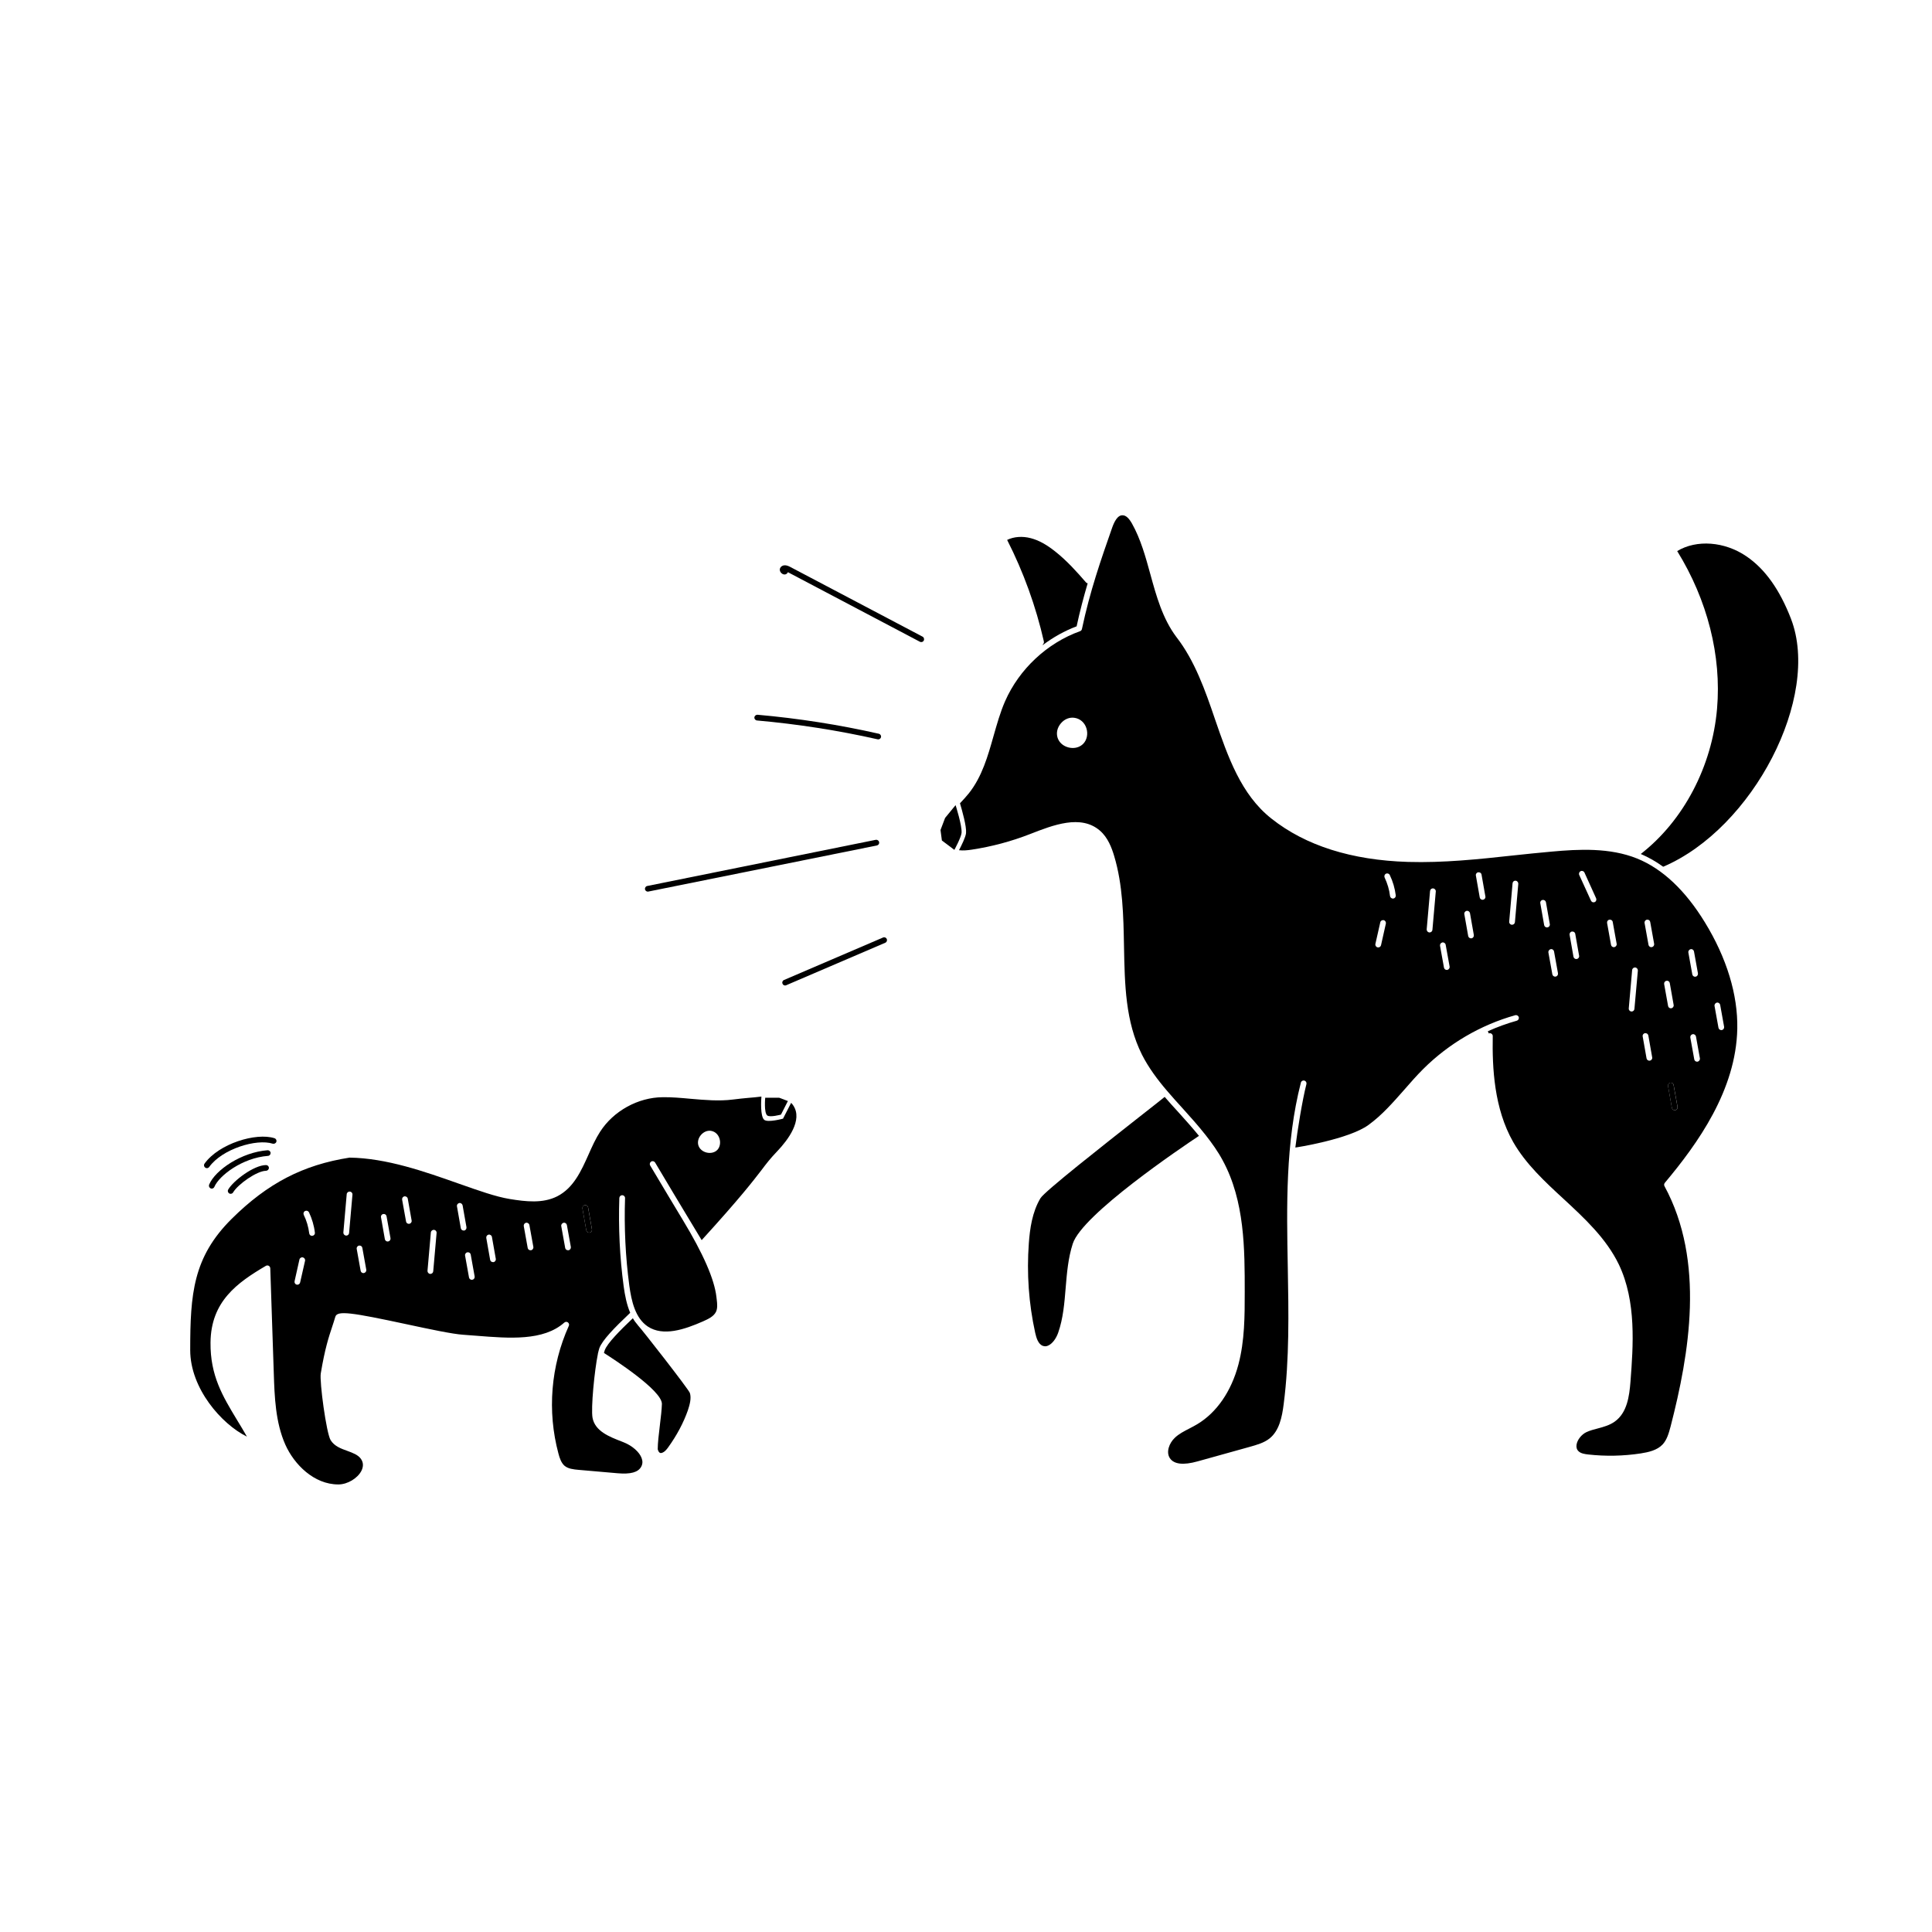
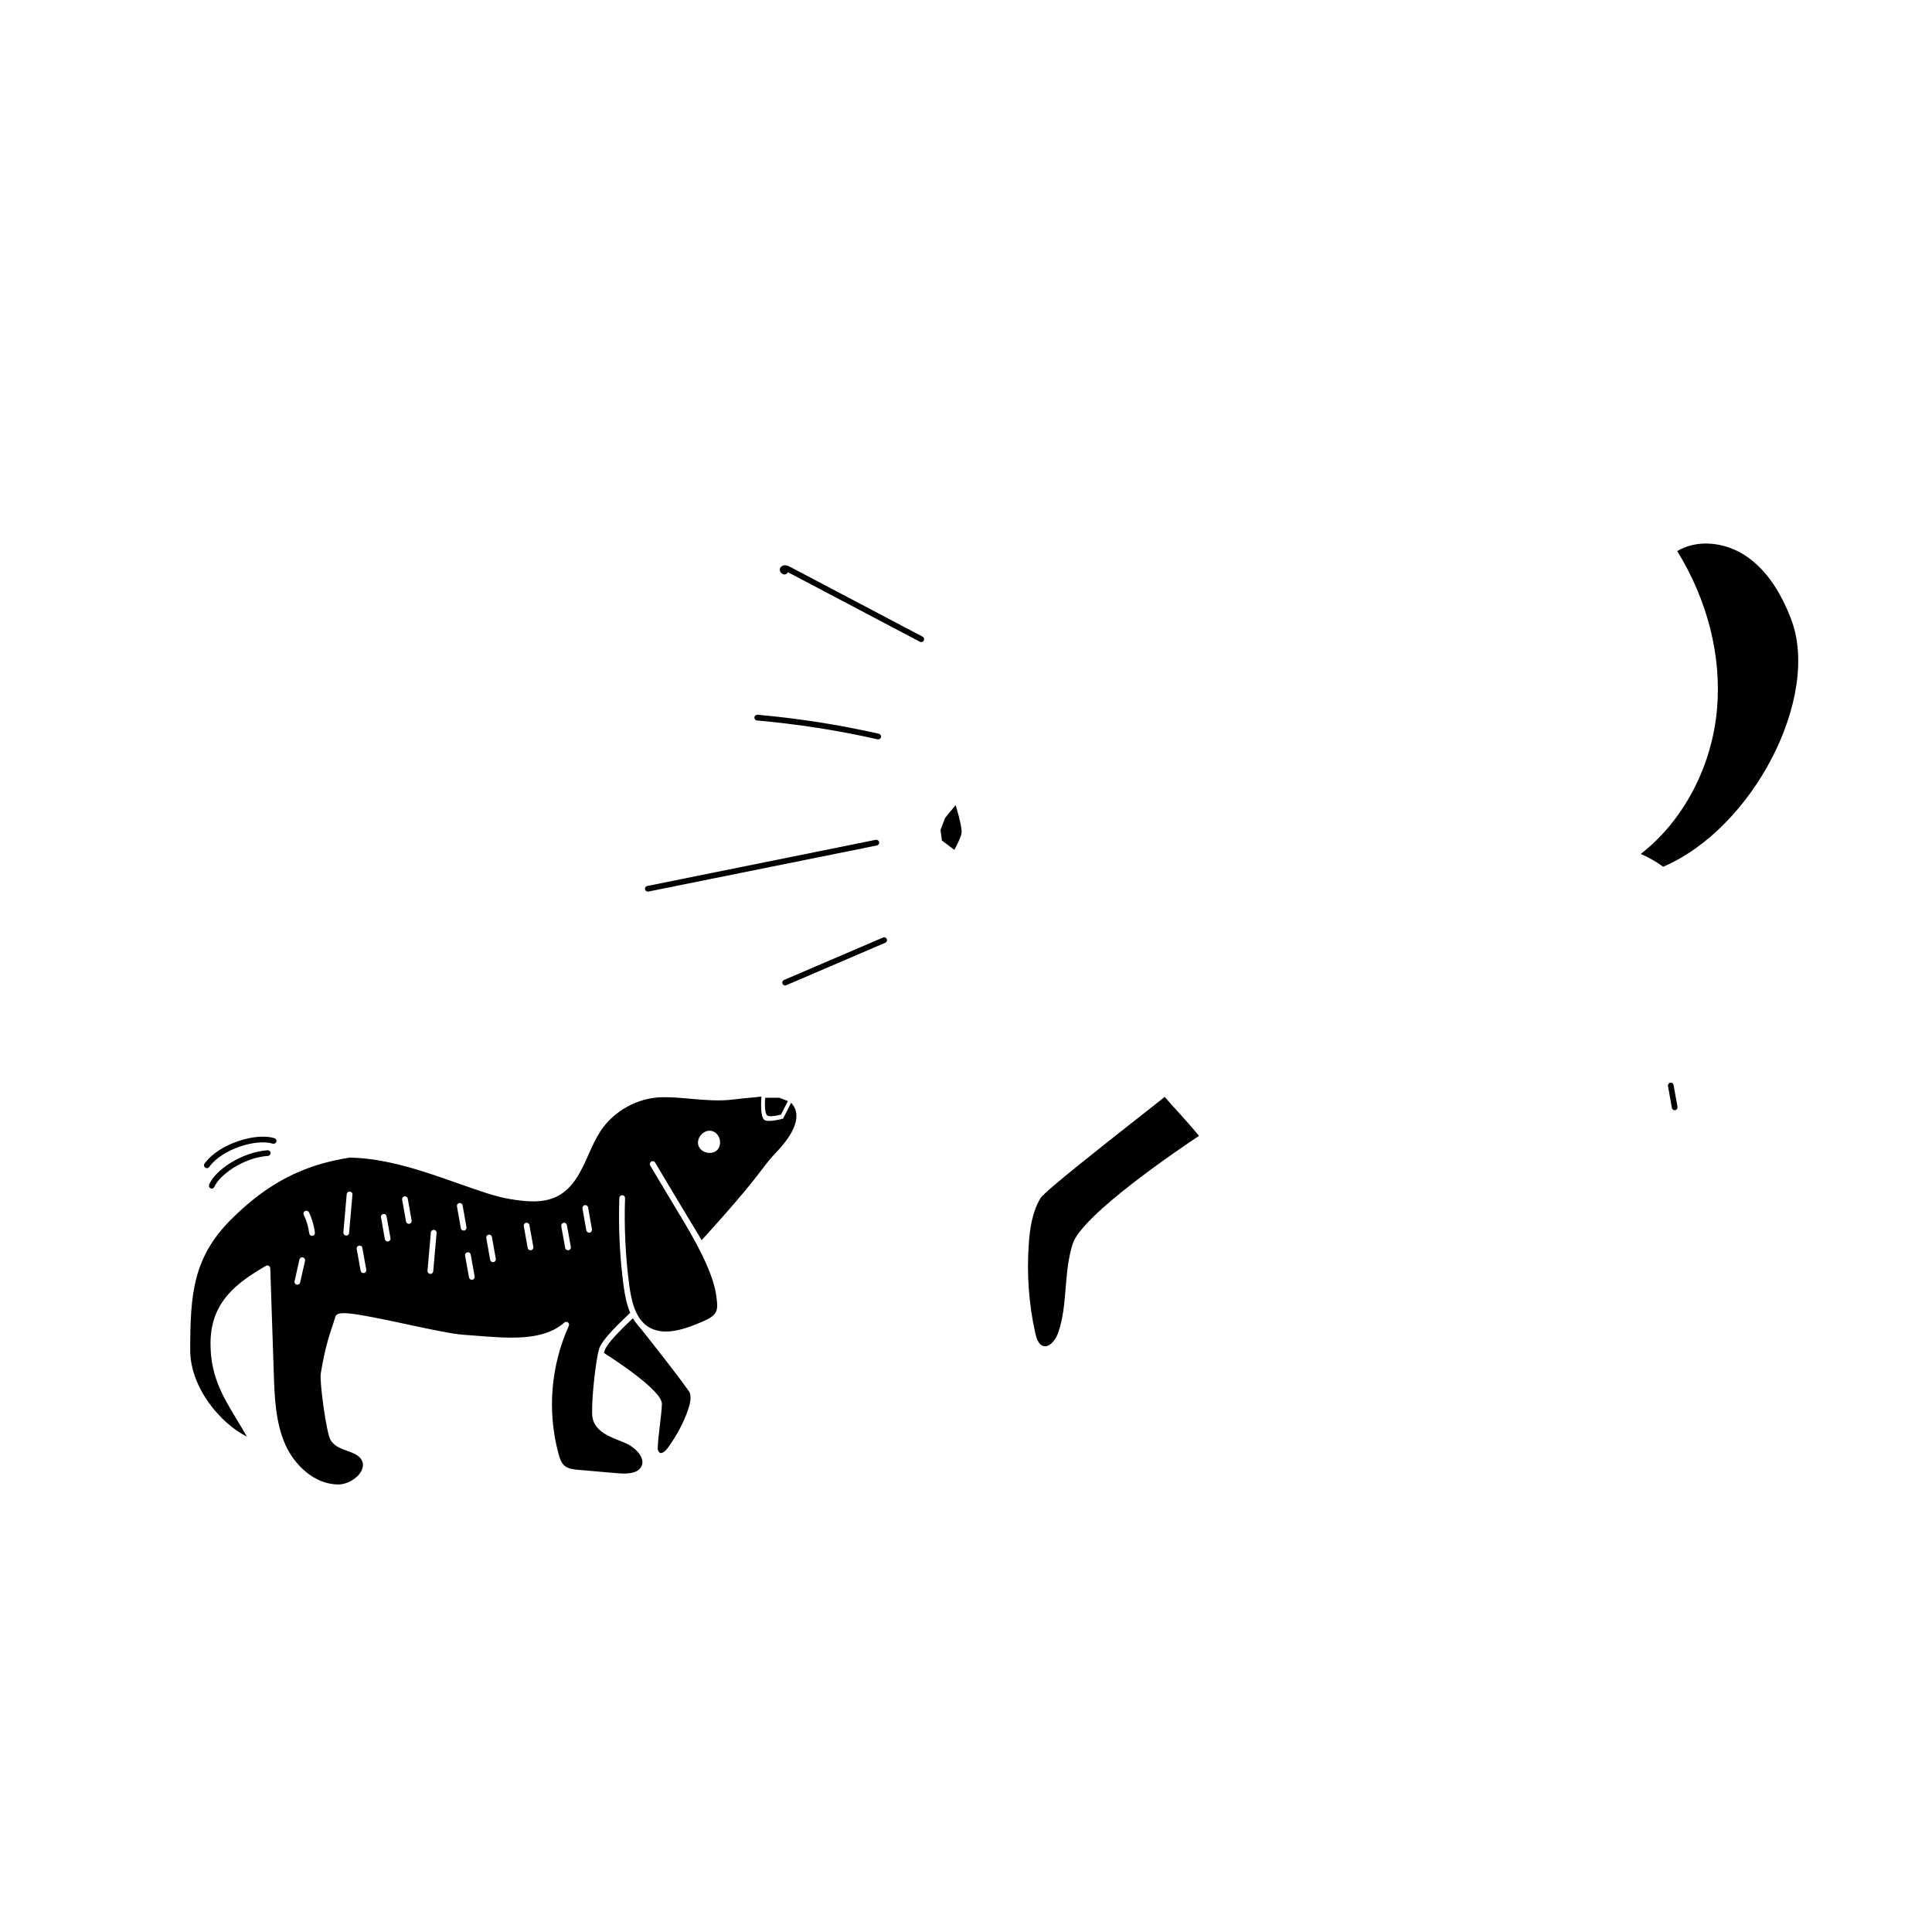
<svg xmlns="http://www.w3.org/2000/svg" fill="#000000" width="800px" height="800px" version="1.1" viewBox="144 144 512 512">
  <g>
    <path d="m618.64 308.02c7.961 20.672-10.043 55.504-33.879 65.676-1.91-1.387-3.902-2.516-5.941-3.383 11.344-8.828 18.891-23.207 20.215-38.477 1.215-14.012-2.539-28.824-10.562-41.797 5.141-3.102 12.578-2.559 18.371 1.41 4.922 3.363 8.785 8.785 11.801 16.57z" />
-     <path d="m420.64 314c-2.125-9.328-5.402-18.395-9.738-26.918 1.777-0.867 4.035-1.043 6.269-0.457 2.082 0.543 4.144 1.672 6.484 3.535 3.125 2.473 5.856 5.531 8.156 8.199 0.129 0.129 0.281 0.195 0.434 0.219-1.062 3.621-2.059 7.375-2.93 11.41-3.188 1.191-6.203 2.883-8.938 4.945l-0.066-0.109c0.262-0.172 0.391-0.5 0.324-0.824z" />
    <path d="m420.38 500.67c-1.234-0.434-1.734-2.082-2.039-3.449-1.715-7.785-2.277-15.77-1.691-23.727 0.281-3.816 0.867-8.242 3.078-11.949 1.062-1.801 17.18-14.445 25.832-21.258 3.34-2.625 5.898-4.621 7.094-5.598 1.215 1.41 2.449 2.777 3.688 4.121 1.82 2.016 3.664 4.078 5.402 6.203-4.598 3.059-30.93 20.801-33.445 28.566-1.234 3.797-1.562 7.828-1.887 11.711-0.324 3.992-0.652 8.09-1.973 11.863-0.543 1.582-1.562 2.93-2.602 3.406-0.5 0.262-0.977 0.281-1.453 0.109z" />
    <path d="m313.08 495.25c0.781 0.758 13.164 16.594 13.73 17.871 0.477 1.387-0.043 3.211-0.52 4.641-1.148 3.273-2.906 6.594-5.25 9.848-0.414 0.562-0.953 1.234-1.691 1.43-0.281 0.066-0.434 0-0.5-0.043-0.281-0.172-0.457-0.586-0.543-0.934 0-1.625 0.281-3.992 0.562-6.312 0.262-2.148 0.5-4.188 0.543-5.684 0.066-3.578-12.82-11.906-15.355-13.512 0.066-0.305 0.152-0.562 0.219-0.758 0.672-1.82 4.035-5.227 7.441-8.457 0.367 0.652 0.824 1.281 1.324 1.844l0.043 0.066z" />
    <path d="m586.04 431.82c-0.086-0.414 0.195-0.824 0.605-0.891 0.434-0.066 0.801 0.195 0.867 0.605l1.043 5.793c0.066 0.414-0.195 0.801-0.605 0.891h-0.152c-0.348 0-0.672-0.262-0.738-0.629z" />
-     <path d="m585.18 457.48c8.785-10.477 18.891-24.598 19.219-40.863 0.172-9-2.797-18.738-8.59-28.195-5.207-8.504-11.258-14.184-17.938-16.895-7.246-2.93-15.488-2.496-22.645-1.844-3.406 0.305-6.789 0.652-10.195 1.02-9.109 0.996-18.566 1.996-27.895 1.715-14.965-0.457-27.156-4.316-36.18-11.473-8.113-6.375-11.582-16.527-14.965-26.332-1.301-3.84-2.644-7.723-4.273-11.43-1.625-3.711-3.535-7.246-5.965-10.367-3.664-4.879-5.312-10.867-6.898-16.637-1.258-4.578-2.559-9.328-4.879-13.449-0.805-1.41-1.582-2.125-2.387-2.168-1.41-0.152-2.32 1.758-2.863 3.297-2.906 8.309-5.898 16.832-8.004 26.852-0.066 0.262-0.238 0.477-0.5 0.562-8.719 3.125-16.137 10.062-19.867 18.566-1.281 2.93-2.168 6.117-3.059 9.219-1.496 5.293-3.035 10.758-6.527 15.16-0.695 0.867-1.453 1.691-2.191 2.473-0.066 0.066-0.109 0.129-0.172 0.195 0.543 1.82 1.777 6.137 1.605 7.875-0.086 1.043-1.238 3.363-1.867 4.555 1.086 0.129 2.234 0.023 3.383-0.152 5.293-0.801 10.496-2.191 15.488-4.144 6.051-2.363 13.406-5.25 18.457-0.91 2.125 1.82 3.144 4.555 3.797 6.746 2.301 7.656 2.453 15.875 2.602 23.836 0.195 10.281 0.367 19.996 4.75 28.781 1.758 3.469 4.121 6.637 6.68 9.629h0.023v0.023c1.344 1.582 2.754 3.144 4.144 4.664 2.039 2.254 4.098 4.555 6.008 6.984h0.023v0.023c1.668 2.125 3.254 4.34 4.531 6.723 5.856 10.781 5.836 23.578 5.836 34.855 0 6.356 0 12.906-1.668 19.219-1.887 7.137-5.769 12.754-10.91 15.832-0.672 0.414-1.367 0.758-2.062 1.129-1.43 0.738-2.797 1.43-3.883 2.473-1.496 1.41-2.387 3.816-1.301 5.422 1.086 1.605 3.559 1.887 7.352 0.824l13.859-3.859c1.758-0.5 3.754-1.043 5.227-2.234 2.516-2.039 3.273-5.574 3.711-9.09 1.539-11.949 1.301-24.312 1.086-36.242-0.305-16.223-0.629-32.969 3.469-48.934 0.086-0.414 0.52-0.652 0.91-0.543 0.414 0.086 0.652 0.5 0.562 0.91-1.105 4.316-2.402 12.422-2.941 16.824 0.086 0.023 14.223-2.184 19.406-6 3.559-2.582 6.527-5.988 9.414-9.262 1.625-1.867 3.316-3.797 5.098-5.574 6.766-6.723 15.184-11.648 24.359-14.227 0.391-0.109 0.824 0.129 0.934 0.52 0.109 0.414-0.129 0.824-0.52 0.934-2.625 0.738-5.207 1.672-7.68 2.797l0.262 0.586c0.086-0.043 0.195-0.066 0.305-0.066 0.41 0 0.758 0.348 0.738 0.781-0.152 8.395 0.348 19.172 5.422 28.066 3.32 5.812 8.438 10.543 13.383 15.098 5.551 5.141 11.277 10.434 14.617 17.352 4.684 9.805 3.797 21.582 3.078 31.016-0.305 3.902-0.891 8.266-4.164 10.605-1.367 0.977-2.949 1.41-4.488 1.82-1.086 0.281-2.082 0.543-3.016 0.977-1.301 0.605-2.43 2.039-2.625 3.32-0.109 0.738 0.066 1.324 0.543 1.758 0.605 0.586 1.605 0.738 2.559 0.848 4.641 0.52 9.305 0.414 13.902-0.281 2.082-0.324 4.383-0.848 5.812-2.387 1.105-1.191 1.605-2.863 2.106-4.75 4.945-19.172 9.219-43.727-1.625-63.703-0.152-0.281-0.109-0.605 0.086-0.848zm13.816-47.781c0.41-0.066 0.801 0.219 0.867 0.605l1.043 5.793c0.066 0.414-0.195 0.801-0.605 0.891h-0.152c-0.348 0-0.672-0.262-0.738-0.629l-1.043-5.769c-0.066-0.414 0.219-0.801 0.629-0.891zm-167.96-68.562c-0.715 0.715-1.691 1.086-2.754 1.086-0.348 0-0.695-0.043-1.062-0.129-1.43-0.348-2.539-1.301-2.949-2.582-0.41-1.281-0.086-2.711 0.891-3.84 0.953-1.129 2.344-1.672 3.664-1.43 1.453 0.238 2.602 1.258 3.078 2.734 0.477 1.496 0.152 3.144-0.867 4.164zm80.23 47.629-1.281 5.727c-0.086 0.348-0.391 0.586-0.738 0.586-0.066 0-0.129 0-0.172-0.023-0.414-0.086-0.672-0.5-0.586-0.891l1.301-5.746c0.086-0.414 0.5-0.652 0.91-0.562 0.391 0.086 0.652 0.5 0.562 0.91zm1.973-6.637h-0.109c-0.367 0-0.695-0.281-0.758-0.672-0.195-1.691-0.695-3.34-1.43-4.902-0.172-0.367-0.023-0.824 0.348-1.02 0.391-0.172 0.848-0.023 1.02 0.367 0.824 1.691 1.344 3.516 1.582 5.379 0.043 0.414-0.238 0.781-0.652 0.848zm10.367 8.285c-0.023 0.391-0.367 0.695-0.758 0.695h-0.066c-0.41-0.043-0.715-0.41-0.695-0.824l0.891-10.152c0.043-0.414 0.367-0.738 0.824-0.695 0.434 0.043 0.738 0.414 0.695 0.824zm3.926 10.629h-0.129c-0.367 0-0.672-0.262-0.738-0.629l-1.043-5.769c-0.066-0.414 0.195-0.801 0.629-0.891 0.41-0.066 0.801 0.219 0.867 0.629l1.043 5.769c0.066 0.414-0.219 0.801-0.629 0.891zm6.441-8.371h-0.152c-0.348 0-0.672-0.262-0.738-0.629l-1.02-5.769c-0.086-0.414 0.195-0.801 0.605-0.891 0.434-0.066 0.805 0.219 0.891 0.605l1.02 5.793c0.066 0.41-0.195 0.801-0.605 0.891zm3.059-10.238c-0.043 0.023-0.086 0.023-0.129 0.023-0.367 0-0.695-0.262-0.758-0.629l-1.02-5.793c-0.086-0.414 0.195-0.801 0.605-0.867 0.434-0.066 0.824 0.195 0.891 0.605l1.02 5.793c0.086 0.414-0.195 0.801-0.605 0.867zm8.438 5.941c-0.043 0.414-0.367 0.695-0.758 0.695h-0.066c-0.41-0.023-0.738-0.391-0.695-0.824l0.891-10.152c0.023-0.41 0.367-0.738 0.824-0.695 0.414 0.043 0.715 0.414 0.695 0.824zm8.504 1.41c-0.367 0-0.695-0.262-0.758-0.629l-1.02-5.793c-0.086-0.414 0.195-0.801 0.605-0.867 0.434-0.066 0.801 0.195 0.891 0.605l1.02 5.793c0.086 0.414-0.195 0.801-0.605 0.867-0.043 0.023-0.086 0.023-0.129 0.023zm2.277 13.035h-0.129c-0.348 0-0.672-0.262-0.738-0.629l-1.043-5.769c-0.066-0.414 0.219-0.801 0.629-0.891 0.434-0.066 0.801 0.219 0.867 0.629l1.043 5.769c0.066 0.414-0.195 0.801-0.629 0.891zm5.617-4.684c-0.043 0.023-0.086 0.023-0.129 0.023-0.367 0-0.695-0.262-0.758-0.629l-1.02-5.793c-0.066-0.414 0.195-0.801 0.605-0.867 0.434-0.066 0.824 0.195 0.891 0.605l1.02 5.793c0.086 0.414-0.195 0.801-0.605 0.867zm4.75-15.074c-0.109 0.043-0.219 0.066-0.305 0.066-0.305 0-0.562-0.172-0.695-0.457l-3.102-6.789c-0.172-0.391 0-0.848 0.391-1.02 0.367-0.172 0.824 0 0.996 0.391l3.078 6.789c0.172 0.391 0.023 0.848-0.367 1.02zm5.184 11.93c-0.043 0.023-0.086 0.023-0.129 0.023-0.367 0-0.672-0.262-0.738-0.629l-1.043-5.793c-0.066-0.414 0.195-0.801 0.629-0.867 0.414-0.066 0.805 0.195 0.867 0.605l1.043 5.793c0.066 0.414-0.219 0.801-0.629 0.867zm5.336 16.375c-0.023 0.391-0.348 0.695-0.738 0.695h-0.066c-0.434-0.043-0.738-0.414-0.695-0.824l0.891-10.152c0.023-0.414 0.414-0.738 0.824-0.695s0.715 0.414 0.695 0.824zm4.098 13.707c-0.043 0.023-0.086 0.023-0.129 0.023-0.367 0-0.695-0.262-0.758-0.629l-1.02-5.793c-0.086-0.414 0.195-0.801 0.605-0.867 0.434-0.066 0.801 0.195 0.891 0.605l1.02 5.793c0.086 0.414-0.195 0.801-0.605 0.867zm0.5-30.082c-0.043 0.023-0.086 0.023-0.129 0.023-0.348 0-0.672-0.262-0.738-0.629l-1.043-5.793c-0.066-0.414 0.219-0.801 0.629-0.867 0.434-0.066 0.801 0.195 0.867 0.605l1.043 5.793c0.066 0.414-0.195 0.801-0.629 0.867zm12.125 30.367h-0.129c-0.367 0-0.672-0.262-0.738-0.629l-1.043-5.769c-0.066-0.414 0.195-0.801 0.629-0.891 0.41-0.066 0.801 0.219 0.867 0.605l1.043 5.793c0.066 0.414-0.219 0.801-0.629 0.891zm-1.801-29.824c0.434-0.066 0.801 0.219 0.867 0.629l1.043 5.769c0.066 0.414-0.195 0.824-0.605 0.891-0.043 0-0.109 0.023-0.152 0.023-0.348 0-0.672-0.262-0.738-0.629l-1.043-5.793c-0.066-0.414 0.215-0.801 0.629-0.891zm-4.098 42.684h-0.152c-0.348 0-0.672-0.262-0.738-0.629l-1.02-5.769c-0.086-0.414 0.195-0.824 0.605-0.891 0.434-0.066 0.801 0.195 0.867 0.605l1.043 5.793c0.066 0.41-0.195 0.801-0.605 0.891zm-2.32-34.293c0.434-0.086 0.801 0.195 0.867 0.605l1.02 5.769c0.086 0.434-0.195 0.824-0.605 0.891-0.043 0-0.086 0.023-0.129 0.023-0.367 0-0.672-0.262-0.738-0.629l-1.043-5.793c-0.066-0.414 0.195-0.801 0.629-0.867z" />
    <path d="m376.89 338.45c0.414 0.086 0.672 0.5 0.586 0.91-0.086 0.348-0.391 0.586-0.738 0.586-0.066 0-0.109 0-0.172-0.023-10.477-2.363-21.234-4.035-31.949-4.988-0.434-0.043-0.738-0.414-0.695-0.824 0.043-0.414 0.434-0.715 0.824-0.695 10.781 0.953 21.602 2.644 32.145 5.031z" />
    <path d="m387.78 314.07-34.984-18.438c-0.109 0.281-0.348 0.5-0.652 0.586-0.543 0.129-1.086-0.238-1.324-0.652-0.262-0.457-0.219-0.953 0.129-1.324 0.391-0.391 1.105-0.715 2.387-0.043l35.16 18.523c0.367 0.195 0.5 0.672 0.305 1.043-0.129 0.262-0.391 0.391-0.672 0.391-0.109 0-0.238-0.023-0.348-0.086z" />
    <path d="m378.6 393.84-26.246 11.258c-0.086 0.043-0.195 0.066-0.281 0.066-0.305 0-0.586-0.172-0.695-0.477-0.172-0.367 0-0.824 0.391-0.977l26.246-11.258c0.391-0.172 0.824 0.023 0.996 0.391 0.152 0.391-0.023 0.848-0.414 0.996z" />
    <path d="m354.2 436.92c-0.152-0.238-0.348-0.457-0.543-0.652l-2.148 4.188s-4.035 1.105-4.988 0.305c-1.062-0.91-0.824-5.117-0.738-6.16-1.215 0.152-2.344 0.262-3.469 0.348-1.301 0.129-2.602 0.238-4.035 0.434-3.707 0.477-7.57 0.129-11.301-0.195-2.43-0.219-4.922-0.457-7.352-0.414-6.527 0.043-13.059 3.644-16.594 9.152-1.191 1.844-2.148 3.969-3.059 6.031-1.953 4.359-3.969 8.871-8.309 11.082-3.816 1.93-8.285 1.41-12.559 0.715-3.711-0.605-8.285-2.234-13.578-4.098-8.957-3.168-19.109-6.746-28.891-6.875-12.34 1.93-21.711 6.789-31.234 16.223-10.238 10.152-10.996 19.91-10.996 34.789 0 10.152 8.309 19.629 15.031 22.926-0.891-1.562-1.777-3.035-2.644-4.445-3.797-6.289-7.094-11.734-7.004-20.496 0.109-10.867 7.004-15.812 14.684-20.324 0.238-0.129 0.52-0.129 0.758 0 0.219 0.129 0.367 0.367 0.391 0.629l0.934 27.895c0.195 6.094 0.434 12.969 3.059 18.871 2.344 5.25 7.59 10.543 14.031 10.543h0.086c2.363-0.023 5.012-1.605 6.051-3.621 0.391-0.801 0.695-1.973-0.129-3.144-0.758-1.086-2.148-1.582-3.602-2.125-1.691-0.605-3.449-1.238-4.445-2.863-1.129-1.867-2.973-15.508-2.602-17.676 1.086-6.551 2.125-9.672 3.035-12.406 0.281-0.867 0.562-1.691 0.824-2.602 0.5-1.715 4.293-1.148 19.043 2.016 5.879 1.258 11.93 2.559 14.879 2.754 1.129 0.066 2.301 0.172 3.469 0.262 8.719 0.695 17.742 1.43 23.293-3.492 0.281-0.238 0.672-0.262 0.953-0.043s0.391 0.586 0.238 0.91c-4.773 10.605-5.769 22.602-2.754 33.836 0.305 1.172 0.738 2.496 1.648 3.273 0.934 0.758 2.254 0.934 3.773 1.062l10.238 0.891c3.469 0.305 5.445-0.238 6.269-1.715 0.391-0.715 0.434-1.453 0.129-2.277-0.562-1.605-2.516-3.32-4.727-4.188l-0.695-0.281c-3.078-1.191-6.918-2.668-7.59-6.203-0.477-2.539 0.52-12.625 1.41-16.941v-0.066c0.152-0.629 0.281-1.148 0.391-1.477 0.758-2.059 3.816-5.25 8.176-9.371-0.934-2.191-1.41-4.664-1.734-7.027-1.043-7.723-1.41-15.594-1.148-23.402 0.023-0.414 0.367-0.738 0.758-0.738h0.043c0.41 0.023 0.738 0.367 0.715 0.781-0.262 7.723 0.109 15.508 1.129 23.164 0.562 4.098 1.562 8.609 4.879 10.844 4.078 2.711 9.719 0.824 14.684-1.367 1.477-0.652 2.82-1.324 3.406-2.516 0.434-0.91 0.348-2.082 0.195-3.273l-0.086-0.715c-0.535-4.641-3.492-11.41-8.871-20.301-2.211-3.688-5.055-8.371-8.676-14.488-0.219-0.367-0.086-0.824 0.262-1.043 0.367-0.219 0.824-0.086 1.043 0.262 3.621 6.117 6.465 10.801 8.676 14.488 1.477 2.43 2.668 4.402 3.664 6.074 10.215-11.215 13.555-15.594 15.789-18.48 1.367-1.82 2.363-3.125 4.316-5.164 2.691-2.84 6.809-8.199 4.141-12.082zm-129.36 41.211-1.301 5.727c-0.086 0.367-0.391 0.605-0.738 0.605-0.066 0-0.109-0.023-0.172-0.023-0.41-0.086-0.652-0.5-0.562-0.91l1.281-5.727c0.086-0.414 0.5-0.672 0.91-0.586 0.41 0.109 0.672 0.5 0.586 0.91zm1.953-6.637c-0.043 0.023-0.066 0.023-0.086 0.023-0.391 0-0.715-0.281-0.758-0.672-0.219-1.715-0.695-3.363-1.453-4.902-0.172-0.391-0.023-0.848 0.367-1.02 0.367-0.172 0.824-0.023 1.02 0.348 0.801 1.715 1.344 3.516 1.562 5.379 0.066 0.434-0.238 0.801-0.652 0.848zm9.719-0.738c-0.023 0.391-0.367 0.695-0.758 0.695-0.023 0-0.043 0-0.066-0.023-0.414-0.023-0.715-0.391-0.695-0.801l0.891-10.172c0.043-0.414 0.434-0.715 0.824-0.672 0.434 0.023 0.738 0.391 0.695 0.824l-0.891 10.152zm3.926 10.605c-0.043 0.023-0.086 0.023-0.129 0.023-0.367 0-0.672-0.262-0.738-0.629l-1.043-5.793c-0.066-0.414 0.219-0.801 0.629-0.867 0.434-0.066 0.801 0.195 0.867 0.605l1.043 5.793c0.066 0.414-0.219 0.801-0.629 0.867zm6.441-8.371c-0.043 0.023-0.109 0.023-0.152 0.023-0.348 0-0.672-0.262-0.738-0.629l-1.02-5.793c-0.086-0.414 0.195-0.801 0.605-0.867 0.434-0.066 0.801 0.195 0.867 0.605l1.043 5.793c0.066 0.414-0.195 0.801-0.605 0.867zm5.598-4.664h-0.129c-0.367 0-0.672-0.238-0.738-0.605l-1.043-5.793c-0.066-0.414 0.195-0.801 0.605-0.891 0.434-0.043 0.824 0.219 0.891 0.629l1.02 5.769c0.086 0.414-0.195 0.801-0.605 0.891zm6.332 12.578c-0.023 0.391-0.367 0.695-0.758 0.695h-0.066c-0.414-0.043-0.715-0.414-0.695-0.824l0.891-10.152c0.043-0.434 0.414-0.738 0.824-0.695 0.434 0.023 0.738 0.391 0.695 0.824zm8.07-10.801c-0.367 0-0.695-0.238-0.758-0.605l-1.02-5.793c-0.086-0.414 0.195-0.801 0.605-0.891 0.434-0.066 0.801 0.219 0.891 0.629l1.02 5.769c0.066 0.414-0.195 0.824-0.605 0.891zm2.301 13.035c-0.043 0.023-0.109 0.023-0.152 0.023-0.348 0-0.672-0.262-0.738-0.629l-1.043-5.793c-0.066-0.414 0.219-0.801 0.629-0.867 0.434-0.066 0.801 0.195 0.867 0.605l1.043 5.793c0.066 0.414-0.195 0.801-0.605 0.867zm5.598-4.664h-0.129c-0.367 0-0.695-0.238-0.758-0.605l-1.02-5.793c-0.066-0.414 0.195-0.801 0.605-0.891 0.434-0.066 0.824 0.219 0.891 0.629l1.02 5.769c0.086 0.414-0.195 0.824-0.605 0.891zm9.934-3.144h-0.129c-0.367 0-0.672-0.238-0.738-0.605l-1.043-5.793c-0.066-0.414 0.195-0.801 0.605-0.891 0.434-0.066 0.824 0.219 0.891 0.629l1.043 5.769c0.066 0.414-0.215 0.824-0.629 0.891zm9.934 0h-0.129c-0.348 0-0.672-0.238-0.738-0.605l-1.043-5.793c-0.066-0.414 0.219-0.801 0.629-0.891 0.434-0.066 0.801 0.219 0.867 0.629l1.043 5.769c0.066 0.414-0.195 0.824-0.629 0.891zm5.617-4.664h-0.129c-0.367 0-0.695-0.262-0.758-0.629l-1.02-5.769c-0.066-0.414 0.195-0.824 0.605-0.891 0.434-0.066 0.824 0.195 0.891 0.605l1.02 5.793c0.086 0.414-0.195 0.801-0.605 0.891zm33.812-21.906c-1.453 1.453-4.359 0.758-4.988-1.191-0.629-1.953 1.324-4.207 3.34-3.883 2.43 0.414 3.078 3.621 1.648 5.074z" />
    <path d="m376.09 366.56c0.414-0.066 0.801 0.195 0.891 0.605 0.086 0.41-0.172 0.801-0.586 0.891l-60.559 12.211c-0.066 0.023-0.109 0.023-0.152 0.023-0.367 0-0.672-0.262-0.758-0.605-0.066-0.414 0.195-0.824 0.605-0.891z" />
-     <path d="m299.37 470.04-1.02-5.769c-0.066-0.414 0.195-0.824 0.605-0.891 0.434-0.066 0.824 0.195 0.891 0.605l1.02 5.793c0.086 0.414-0.195 0.801-0.605 0.891h-0.129c-0.367 0-0.695-0.262-0.758-0.629z" />
-     <path d="m204.48 459.24c1.367-2.363 6.832-6.484 10.02-6.484 0.414 0 0.758 0.324 0.758 0.738 0 0.434-0.348 0.758-0.758 0.781-2.387 0-7.461 3.559-8.719 5.727-0.129 0.238-0.391 0.367-0.652 0.367-0.129 0-0.262-0.023-0.367-0.086-0.367-0.219-0.5-0.672-0.281-1.043z" />
    <path d="m215.02 450.32c-6.789 0.52-12.926 5.207-14.207 8.199-0.109 0.281-0.391 0.477-0.695 0.477-0.086 0-0.195-0.023-0.281-0.066-0.391-0.172-0.562-0.605-0.414-0.996 1.625-3.883 8.59-8.59 15.488-9.109 0.367-0.023 0.781 0.281 0.801 0.695 0.023 0.41-0.281 0.781-0.695 0.801z" />
    <path d="m216.28 447.09c-4.316-1.387-13.426 1.41-16.832 6.16-0.152 0.219-0.391 0.324-0.629 0.324-0.152 0-0.305-0.043-0.434-0.152-0.348-0.238-0.434-0.715-0.172-1.062 3.797-5.293 13.645-8.285 18.523-6.723 0.414 0.129 0.629 0.562 0.5 0.953s-0.562 0.605-0.953 0.5z" />
    <path d="m397.24 357.37s1.758 5.488 1.582 7.359c-0.117 1.215-1.906 4.496-1.906 4.496l-3.305-2.484-0.367-2.773 1.215-3.211 2.781-3.387" />
    <path d="m346.79 434.91s-0.375 3.93 0.527 4.688c0.699 0.59 3.652-0.219 3.652-0.219l1.828-3.594-2.312-0.875h-3.699z" />
  </g>
</svg>